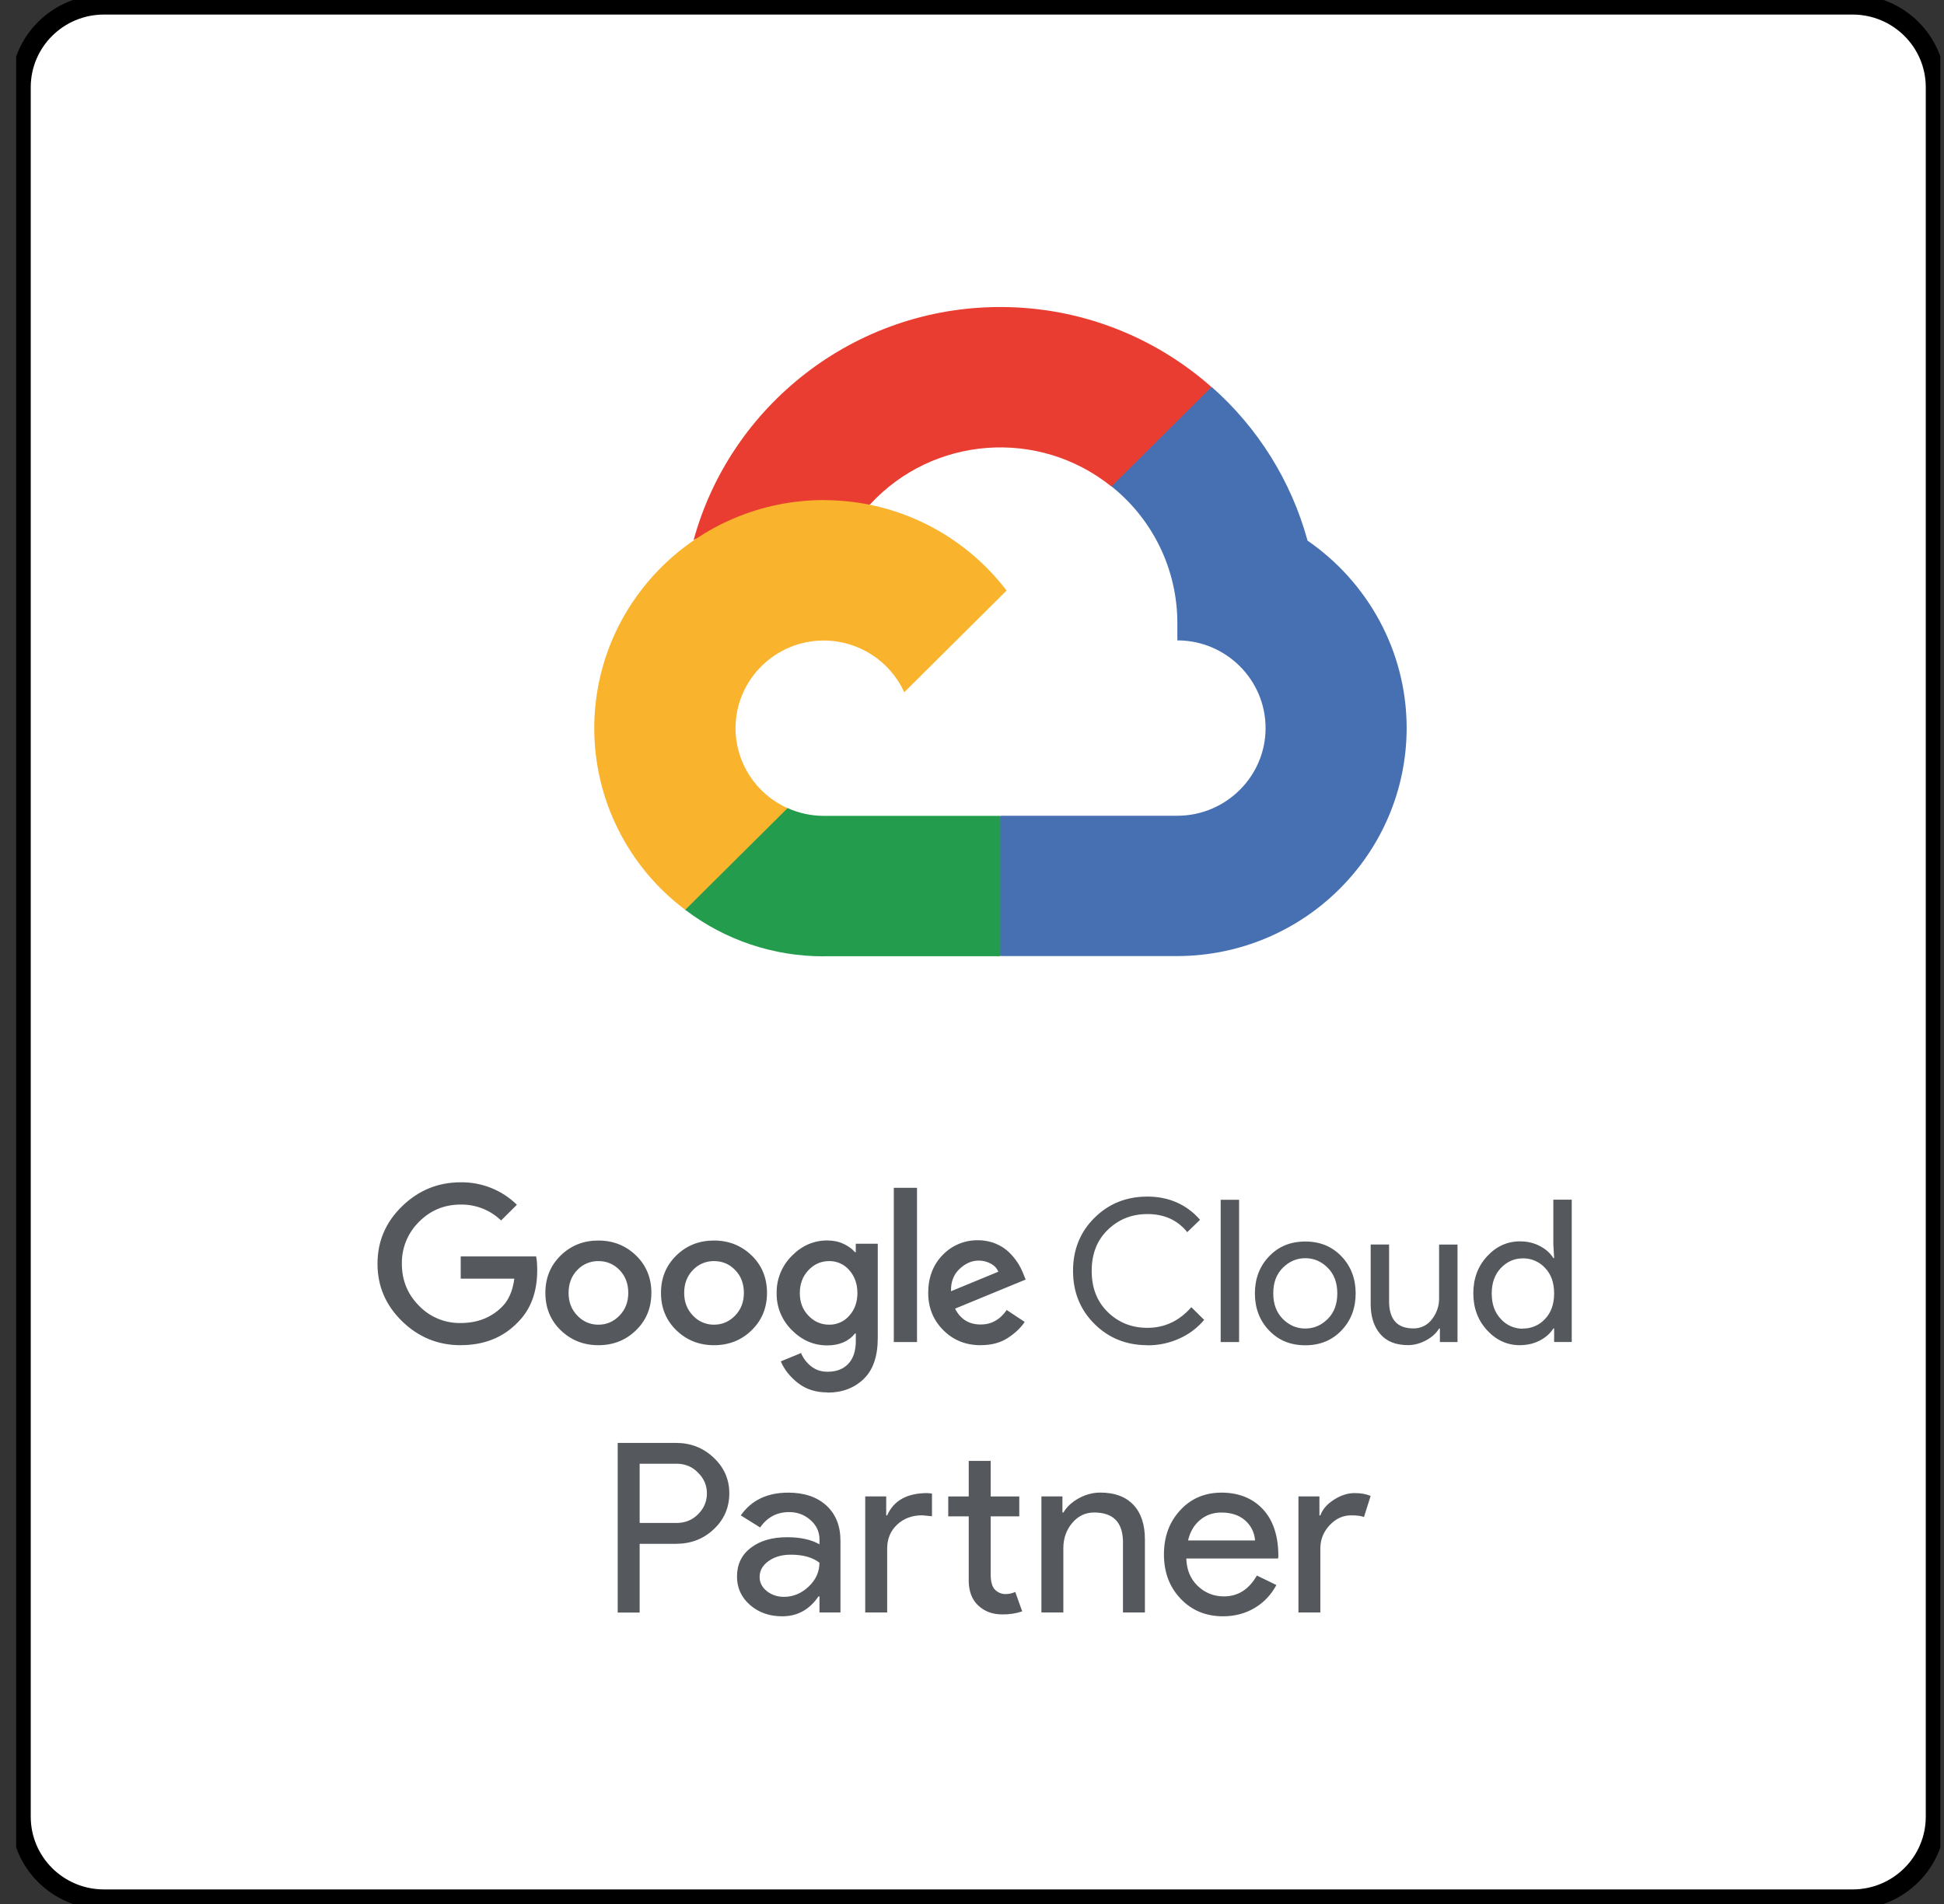
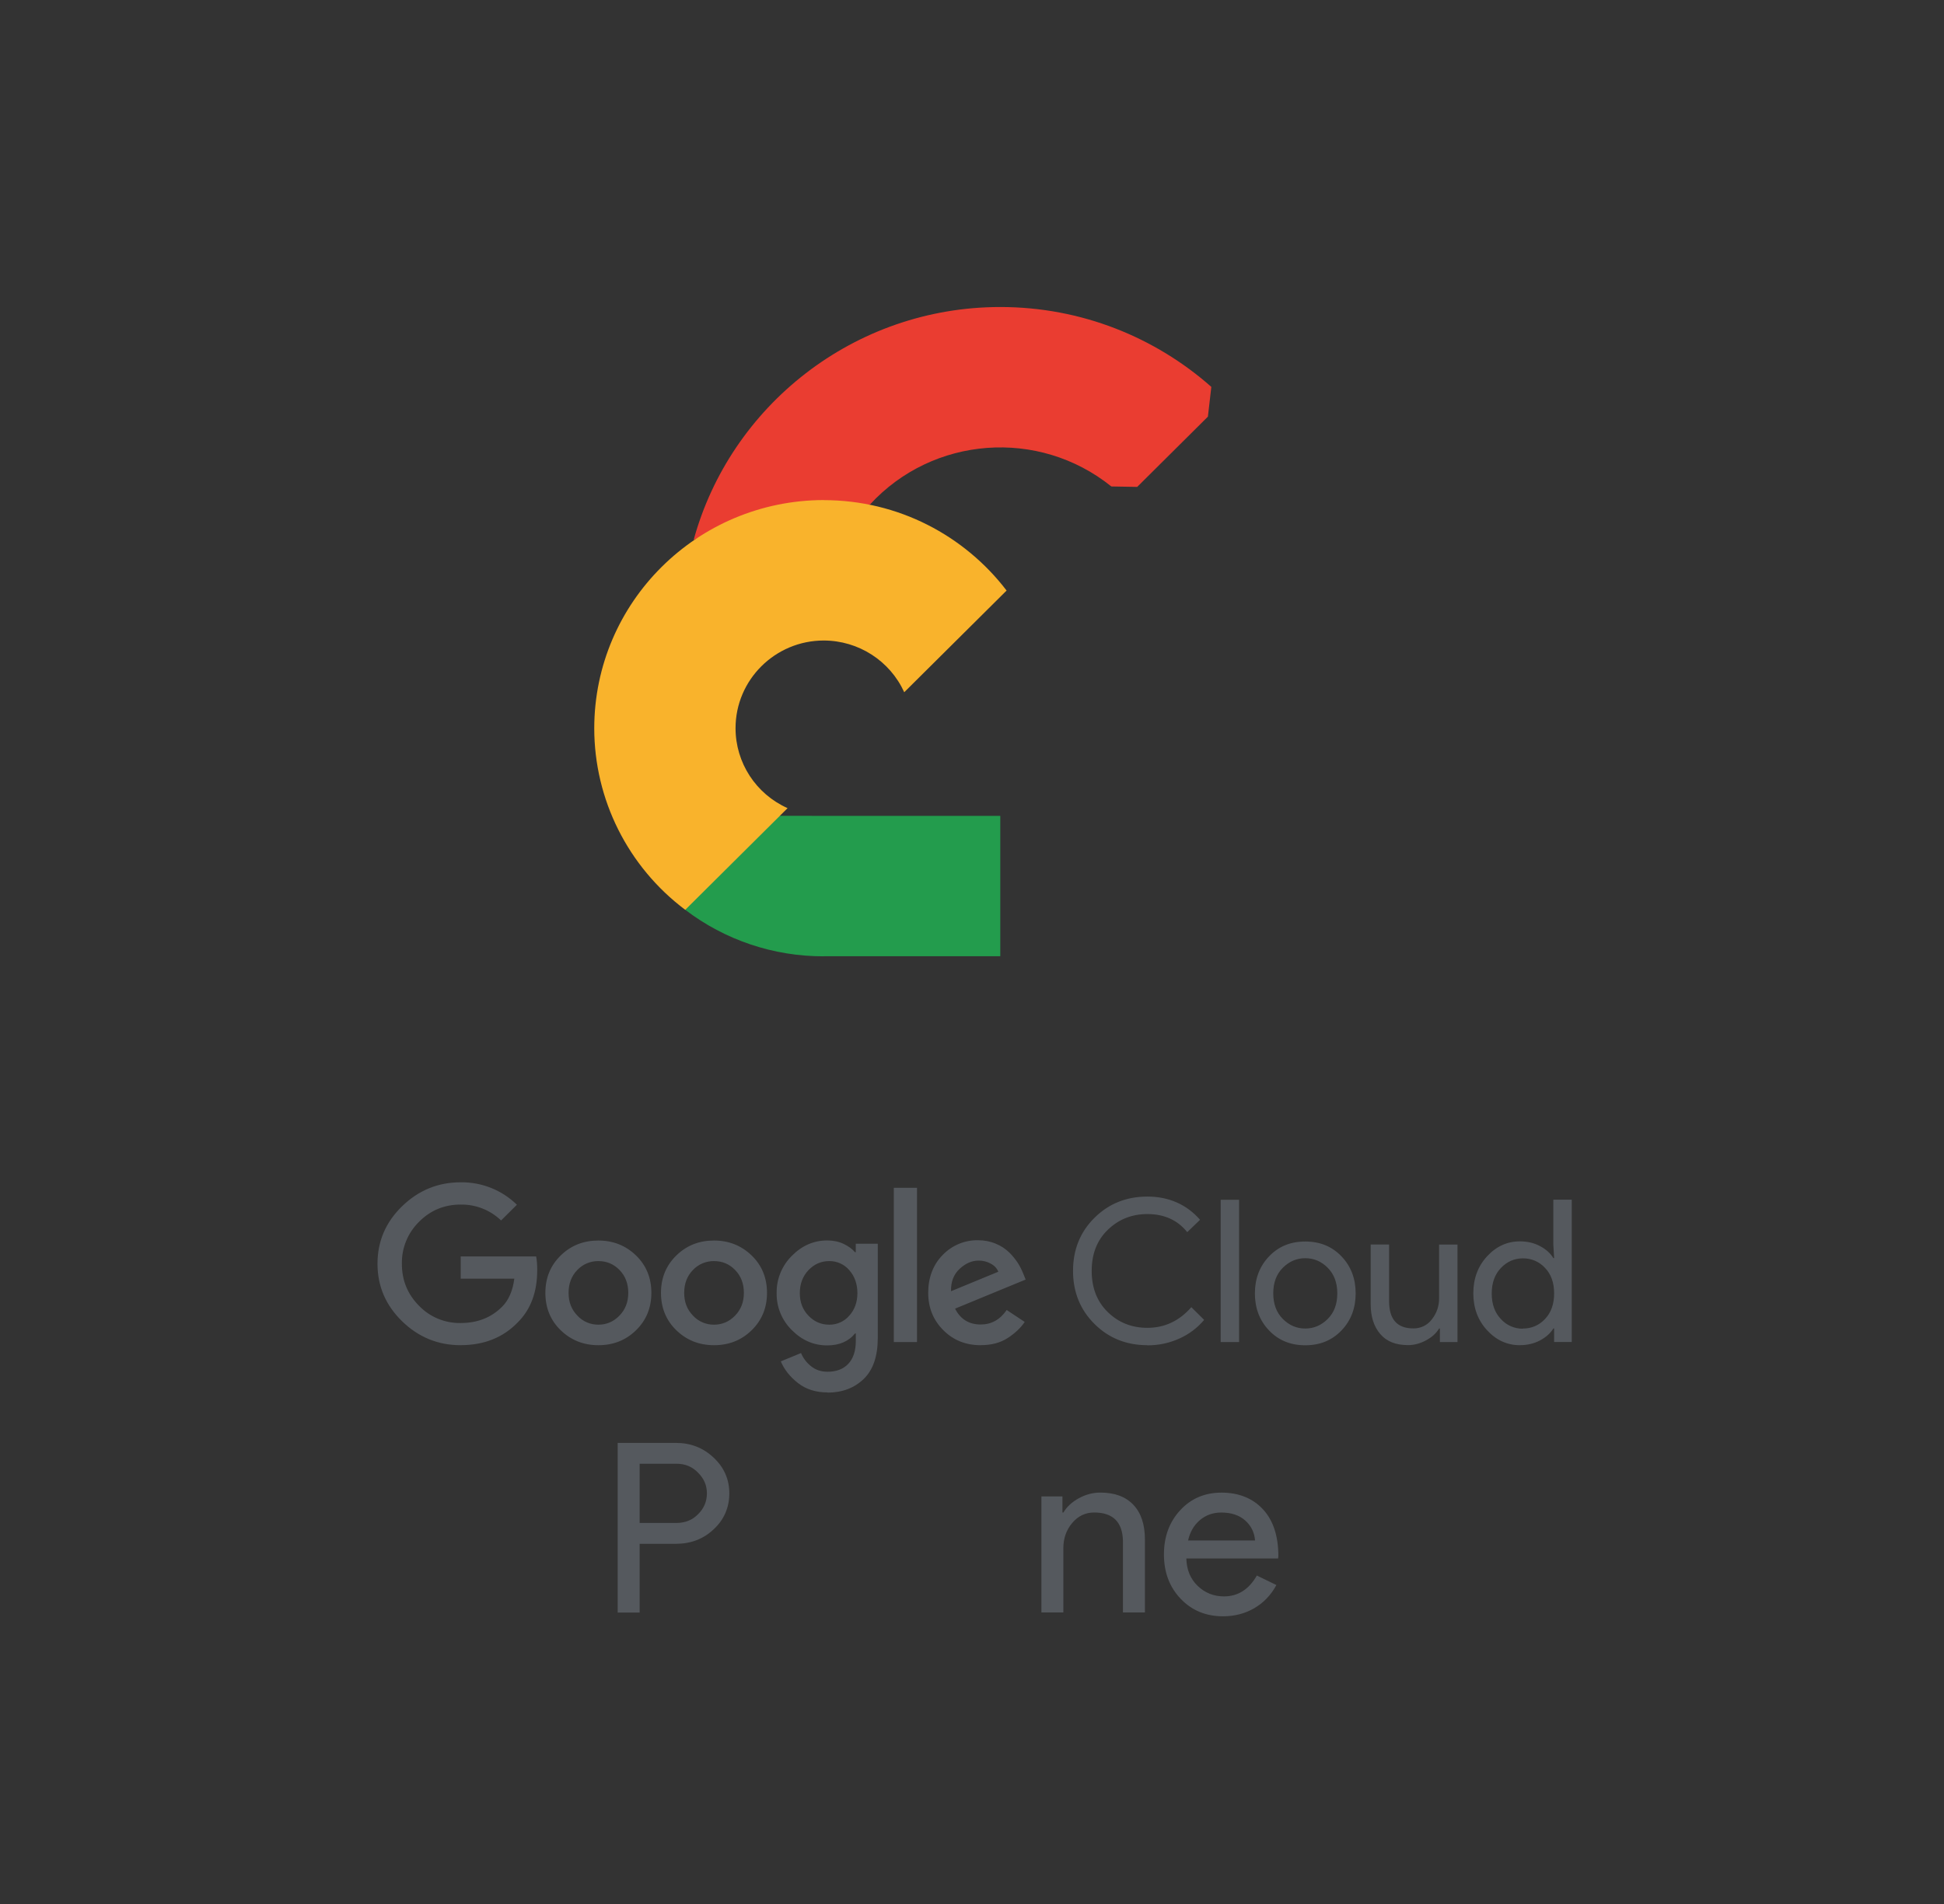
<svg xmlns="http://www.w3.org/2000/svg" width="98" height="96" viewBox="0 0 98 96" fill="none">
  <rect x="0" y="0" width="98" height="96" fill="#333333" stroke="none" />
  <g id="Layer_1" clip-path="url(#clip0_1_2602)">
-     <path id="Vector" d="M93.389 0.234H5.241C2.926 0.234 1.05 2.099 1.05 4.399V91.6C1.05 93.901 2.926 95.766 5.241 95.766H93.389C95.704 95.766 97.581 93.901 97.581 91.6V4.399C97.581 2.099 95.704 0.234 93.389 0.234Z" fill="white" stroke="black" stroke-miterlimit="10" />
    <g id="Group">
      <path id="Vector_2" d="M32.246 77.84V81.305H31.139V72.752H34.072C34.817 72.752 35.451 72.999 35.973 73.493C36.501 73.986 36.766 74.588 36.766 75.297C36.766 76.006 36.501 76.627 35.973 77.112C35.459 77.597 34.826 77.84 34.072 77.84H32.246ZM32.246 73.802V76.788H34.098C34.538 76.788 34.904 76.642 35.192 76.347C35.489 76.052 35.636 75.703 35.636 75.295C35.636 74.887 35.486 74.551 35.192 74.256C34.904 73.953 34.54 73.802 34.098 73.802H32.246Z" fill="#55595E" />
-       <path id="Vector_3" d="M39.724 75.259C40.541 75.259 41.187 75.477 41.66 75.91C42.134 76.345 42.369 76.939 42.369 77.695V81.302H41.311V80.491H41.262C40.806 81.16 40.196 81.495 39.436 81.495C38.788 81.495 38.245 81.305 37.807 80.922C37.37 80.539 37.153 80.062 37.153 79.49C37.153 78.885 37.382 78.402 37.843 78.045C38.304 77.687 38.918 77.507 39.688 77.507C40.345 77.507 40.886 77.626 41.311 77.865V77.614C41.311 77.231 41.159 76.907 40.854 76.639C40.549 76.372 40.194 76.24 39.785 76.24C39.169 76.24 38.678 76.499 38.319 77.016L37.344 76.407C37.881 75.642 38.674 75.261 39.724 75.261V75.259ZM38.294 79.51C38.294 79.797 38.416 80.035 38.66 80.228C38.904 80.418 39.19 80.514 39.518 80.514C39.983 80.514 40.398 80.343 40.762 80C41.126 79.657 41.309 79.255 41.309 78.793C40.964 78.523 40.484 78.388 39.867 78.388C39.419 78.388 39.045 78.494 38.744 78.71C38.443 78.925 38.294 79.191 38.294 79.51Z" fill="#55595E" />
-       <path id="Vector_4" d="M43.617 75.45H44.675V76.405H44.724C45.052 75.657 45.729 75.282 46.754 75.282L46.983 75.305V76.451L46.491 76.403C45.978 76.403 45.555 76.56 45.222 76.876C44.89 77.189 44.724 77.591 44.724 78.076V81.3H43.617V75.448V75.45ZM50.516 81.399C50.037 81.399 49.637 81.252 49.321 80.957C49.004 80.663 48.842 80.253 48.835 79.728V76.456H47.802V75.452H48.835V73.66H49.942V75.452H51.383V76.456H49.942V79.37C49.942 79.761 50.018 80.025 50.171 80.165C50.323 80.305 50.495 80.374 50.689 80.374C50.777 80.374 50.864 80.364 50.948 80.345C51.032 80.326 51.11 80.299 51.181 80.267L51.531 81.246C51.242 81.348 50.906 81.401 50.521 81.401L50.516 81.399Z" fill="#55595E" />
      <path id="Vector_5" d="M52.501 75.45H53.559V76.261H53.608C53.776 75.975 54.035 75.736 54.382 75.544C54.731 75.353 55.093 75.257 55.47 75.257C56.191 75.257 56.745 75.462 57.134 75.872C57.523 76.282 57.717 76.865 57.717 77.622V81.3H56.61V77.693C56.587 76.738 56.101 76.261 55.156 76.261C54.716 76.261 54.346 76.439 54.049 76.792C53.753 77.145 53.605 77.57 53.605 78.063V81.3H52.499V75.448L52.501 75.45Z" fill="#55595E" />
      <path id="Vector_6" d="M61.658 81.495C60.793 81.495 60.08 81.2 59.518 80.61C58.956 80.021 58.676 79.276 58.676 78.377C58.676 77.478 58.948 76.742 59.493 76.15C60.038 75.556 60.734 75.259 61.584 75.259C62.434 75.259 63.152 75.54 63.67 76.102C64.187 76.662 64.444 77.451 64.444 78.461L64.431 78.58H59.804C59.821 79.153 60.013 79.615 60.381 79.966C60.749 80.317 61.191 80.491 61.702 80.491C62.407 80.491 62.961 80.14 63.36 79.439L64.345 79.918C64.08 80.412 63.714 80.799 63.245 81.077C62.775 81.355 62.245 81.495 61.652 81.495H61.658ZM59.893 77.672H63.27C63.238 77.267 63.072 76.93 62.771 76.662C62.47 76.395 62.068 76.263 61.563 76.263C61.147 76.263 60.789 76.391 60.488 76.646C60.187 76.901 59.989 77.244 59.893 77.672Z" fill="#55595E" />
-       <path id="Vector_7" d="M66.563 81.302H65.456V75.45H66.514V76.405H66.563C66.674 76.094 66.906 75.83 67.253 75.611C67.602 75.391 67.943 75.282 68.28 75.282C68.617 75.282 68.873 75.331 69.096 75.427L68.76 76.489C68.623 76.433 68.406 76.405 68.112 76.405C67.695 76.405 67.333 76.573 67.024 76.907C66.714 77.242 66.561 77.633 66.561 78.078V81.302H66.563Z" fill="#55595E" />
    </g>
    <g id="Group_2">
      <path id="Vector_8" d="M56.017 24.527L57.328 24.55L60.892 21.008L61.065 19.507C58.233 17.004 54.506 15.48 50.428 15.48C43.045 15.48 36.812 20.473 34.965 27.235C35.354 26.966 36.185 27.166 36.185 27.166L43.308 26.002C43.308 26.002 43.674 25.397 43.859 25.435C47.032 21.985 52.36 21.585 56.019 24.523L56.017 24.527Z" fill="#EA3D31" />
-       <path id="Vector_9" d="M65.913 27.25C65.094 24.256 63.413 21.564 61.08 19.507L56.032 24.523C58.13 26.198 59.35 28.728 59.352 31.405V32.289C61.808 32.289 63.8 34.276 63.8 36.71C63.8 39.144 61.801 41.13 59.352 41.13H50.452L49.561 42.019V47.326L50.452 48.206H59.352C65.734 48.189 70.9 43.05 70.912 36.71C70.908 32.795 68.922 29.326 65.902 27.25H65.913Z" fill="#4670B2" />
-       <path id="Vector_10" d="M41.53 48.214H50.426V41.136H41.53C40.898 41.136 40.273 41.002 39.699 40.741L38.416 41.132L34.851 44.674L34.54 45.87C36.545 47.401 39.005 48.225 41.532 48.218L41.53 48.214Z" fill="#239C4D" />
+       <path id="Vector_10" d="M41.53 48.214H50.426V41.136H41.53L38.416 41.132L34.851 44.674L34.54 45.87C36.545 47.401 39.005 48.225 41.532 48.218L41.53 48.214Z" fill="#239C4D" />
      <path id="Vector_11" d="M41.53 25.213C35.142 25.224 29.967 30.368 29.957 36.714C29.957 40.312 31.655 43.704 34.544 45.874L39.703 40.747C38.106 40.034 37.08 38.456 37.08 36.716C37.08 34.276 39.078 32.295 41.528 32.295C43.278 32.298 44.863 33.318 45.584 34.903L50.744 29.776C48.627 27.007 45.286 25.217 41.526 25.217L41.53 25.213Z" fill="#F9B32C" />
    </g>
    <path id="Vector_12" d="M23.225 67.826C22.081 67.826 21.098 67.424 20.271 66.619C19.444 65.814 19.03 64.848 19.03 63.719C19.03 62.59 19.442 61.624 20.271 60.819C21.1 60.014 22.083 59.612 23.225 59.612C24.284 59.598 25.304 60.005 26.058 60.744L25.26 61.536C24.715 61.011 23.983 60.723 23.223 60.735C22.398 60.735 21.696 61.026 21.121 61.607C20.555 62.166 20.244 62.929 20.259 63.721C20.259 64.551 20.545 65.254 21.121 65.835C21.668 66.406 22.43 66.722 23.223 66.707C24.065 66.707 24.759 66.439 25.313 65.885C25.637 65.563 25.851 65.08 25.927 64.472H23.225V63.349H27.028C27.067 63.548 27.082 63.778 27.082 64.045C27.082 65.147 26.756 66.021 26.104 66.672C25.363 67.441 24.404 67.824 23.219 67.824L23.225 67.828V67.826ZM32.061 67.075C31.543 67.579 30.912 67.826 30.165 67.826C29.418 67.826 28.787 67.573 28.269 67.075C27.751 66.575 27.493 65.942 27.493 65.187C27.493 64.432 27.751 63.803 28.269 63.299C28.787 62.795 29.418 62.548 30.165 62.548C30.912 62.548 31.543 62.801 32.061 63.299C32.578 63.799 32.837 64.434 32.837 65.187C32.837 65.94 32.578 66.571 32.061 67.075ZM29.107 66.335C29.378 66.63 29.763 66.795 30.167 66.791C30.577 66.791 30.931 66.64 31.227 66.335C31.524 66.03 31.672 65.649 31.672 65.187C31.672 64.725 31.526 64.336 31.232 64.035C30.939 63.734 30.586 63.585 30.167 63.585C29.765 63.579 29.378 63.742 29.102 64.035C28.81 64.336 28.663 64.719 28.663 65.187C28.663 65.655 28.81 66.03 29.107 66.335ZM37.889 67.075C37.372 67.579 36.74 67.826 35.993 67.826C35.246 67.826 34.615 67.573 34.098 67.075C33.58 66.575 33.321 65.942 33.321 65.187C33.321 64.432 33.58 63.803 34.098 63.299C34.615 62.795 35.246 62.548 35.993 62.548C36.74 62.548 37.372 62.801 37.889 63.299C38.407 63.797 38.666 64.434 38.666 65.187C38.666 65.94 38.407 66.571 37.889 67.075ZM34.935 66.335C35.206 66.63 35.592 66.795 35.995 66.791C36.406 66.791 36.759 66.64 37.056 66.335C37.353 66.03 37.5 65.649 37.5 65.187C37.5 64.725 37.355 64.336 37.06 64.035C36.768 63.734 36.414 63.585 35.995 63.585C35.594 63.579 35.206 63.742 34.931 64.035C34.638 64.336 34.491 64.719 34.491 65.187C34.491 65.655 34.638 66.03 34.935 66.335ZM41.721 70.207C41.13 70.207 40.633 70.051 40.229 69.735C39.825 69.419 39.537 69.057 39.362 68.641L40.381 68.221C40.488 68.476 40.65 68.696 40.883 68.884C41.117 69.072 41.391 69.164 41.721 69.164C42.165 69.164 42.514 69.03 42.765 68.763C43.015 68.497 43.143 68.11 43.143 67.611V67.234H43.103C42.779 67.636 42.306 67.836 41.702 67.836C41.022 67.836 40.429 67.579 39.918 67.065C39.417 66.573 39.139 65.9 39.152 65.2C39.139 64.495 39.417 63.817 39.918 63.32C40.427 62.803 41.025 62.544 41.702 62.544C42.005 62.544 42.279 62.6 42.523 62.715C42.767 62.83 42.962 62.971 43.101 63.136H43.141V62.709H44.25V67.46C44.25 68.382 44.014 69.072 43.539 69.53C43.063 69.986 42.457 70.216 41.719 70.216V70.205L41.721 70.207ZM41.801 66.791C42.19 66.797 42.563 66.63 42.815 66.335C43.087 66.032 43.223 65.651 43.223 65.197C43.223 64.744 43.087 64.353 42.815 64.045C42.565 63.748 42.192 63.579 41.801 63.585C41.391 63.585 41.041 63.74 40.753 64.045C40.465 64.351 40.32 64.735 40.32 65.197C40.32 65.66 40.463 66.032 40.753 66.335C41.043 66.638 41.391 66.791 41.801 66.791ZM46.228 59.891V67.667H45.058V59.891H46.228ZM49.435 67.826C48.682 67.826 48.052 67.571 47.55 67.065C47.044 66.557 46.792 65.929 46.792 65.181C46.792 64.432 47.034 63.769 47.522 63.276C47.985 62.793 48.631 62.523 49.302 62.533C49.624 62.533 49.925 62.592 50.201 62.709C50.458 62.814 50.689 62.966 50.887 63.159C51.051 63.322 51.196 63.502 51.32 63.694C51.423 63.859 51.512 64.035 51.583 64.215L51.705 64.516L48.147 65.982C48.416 66.515 48.848 66.782 49.439 66.782C49.976 66.782 50.413 66.54 50.75 66.051L51.657 66.653C51.455 66.954 51.169 67.224 50.8 67.464C50.43 67.705 49.976 67.824 49.439 67.824L49.435 67.826ZM47.951 65.101L50.327 64.121C50.26 63.953 50.136 63.817 49.948 63.715C49.761 63.61 49.548 63.558 49.334 63.56C48.991 63.56 48.671 63.7 48.372 63.98C48.073 64.261 47.93 64.635 47.943 65.103H47.953L47.951 65.101ZM57.845 67.826C56.783 67.826 55.89 67.468 55.173 66.753C54.455 66.038 54.093 65.147 54.093 64.079C54.093 63.01 54.453 62.117 55.173 61.404C55.892 60.689 56.783 60.332 57.845 60.332C58.908 60.332 59.819 60.723 60.496 61.503L59.85 62.126C59.364 61.517 58.691 61.214 57.843 61.214C57.056 61.214 56.393 61.478 55.846 62.007C55.299 62.536 55.034 63.226 55.034 64.081C55.034 64.936 55.303 65.628 55.846 66.157C56.389 66.686 57.052 66.95 57.843 66.95C58.71 66.95 59.451 66.603 60.057 65.908L60.703 66.55C60.364 66.952 59.941 67.272 59.461 67.487C58.952 67.719 58.399 67.836 57.839 67.832H57.845V67.826ZM62.464 67.667H61.536V60.493H62.464V67.667ZM63.977 63.345C64.454 62.847 65.056 62.598 65.801 62.598C66.546 62.598 67.148 62.847 67.625 63.345C68.103 63.843 68.341 64.472 68.341 65.214C68.341 65.957 68.103 66.586 67.625 67.084C67.146 67.581 66.546 67.83 65.801 67.83C65.056 67.83 64.454 67.581 63.977 67.084C63.499 66.586 63.261 65.957 63.261 65.214C63.261 64.472 63.499 63.843 63.977 63.345ZM64.667 66.5C64.991 66.824 65.365 66.985 65.801 66.985C66.237 66.985 66.611 66.822 66.935 66.5C67.259 66.176 67.415 65.747 67.415 65.212C67.415 64.677 67.255 64.248 66.935 63.924C66.615 63.602 66.237 63.439 65.801 63.439C65.365 63.439 64.991 63.602 64.667 63.924C64.343 64.248 64.187 64.677 64.187 65.212C64.187 65.747 64.347 66.176 64.667 66.5ZM73.475 67.667H72.587V66.985H72.547C72.406 67.219 72.191 67.418 71.901 67.575C71.611 67.732 71.308 67.822 70.984 67.822C70.365 67.822 69.896 67.636 69.578 67.259C69.258 66.885 69.098 66.383 69.098 65.756V62.749H70.026V65.605C70.026 66.521 70.432 66.979 71.247 66.979C71.617 66.987 71.966 66.816 72.185 66.519C72.425 66.216 72.553 65.841 72.547 65.457V62.751H73.475V67.667ZM76.621 67.826C75.983 67.826 75.43 67.575 74.967 67.073C74.504 66.571 74.272 65.95 74.272 65.208C74.272 64.466 74.504 63.845 74.967 63.343C75.43 62.841 75.983 62.59 76.621 62.59C76.997 62.59 77.336 62.669 77.635 62.83C77.936 62.989 78.159 63.19 78.306 63.433H78.346L78.306 62.751V60.489H79.234V67.665H78.346V66.983H78.306C78.159 67.224 77.936 67.424 77.635 67.585C77.336 67.742 76.997 67.824 76.621 67.824V67.826ZM76.772 66.985C77.195 66.992 77.601 66.816 77.887 66.504C78.192 66.184 78.346 65.752 78.346 65.216C78.346 64.681 78.195 64.244 77.887 63.928C77.603 63.617 77.197 63.441 76.772 63.447C76.341 63.447 75.973 63.61 75.663 63.932C75.354 64.257 75.2 64.685 75.2 65.22C75.2 65.756 75.354 66.184 75.663 66.508C75.945 66.822 76.349 66.998 76.772 66.994V66.983V66.985Z" fill="#55595E" />
  </g>
  <defs>
    <clipPath id="clip0_1_2602">
      <rect width="97" height="96" fill="white" transform="translate(0.814)" />
    </clipPath>
  </defs>
</svg>